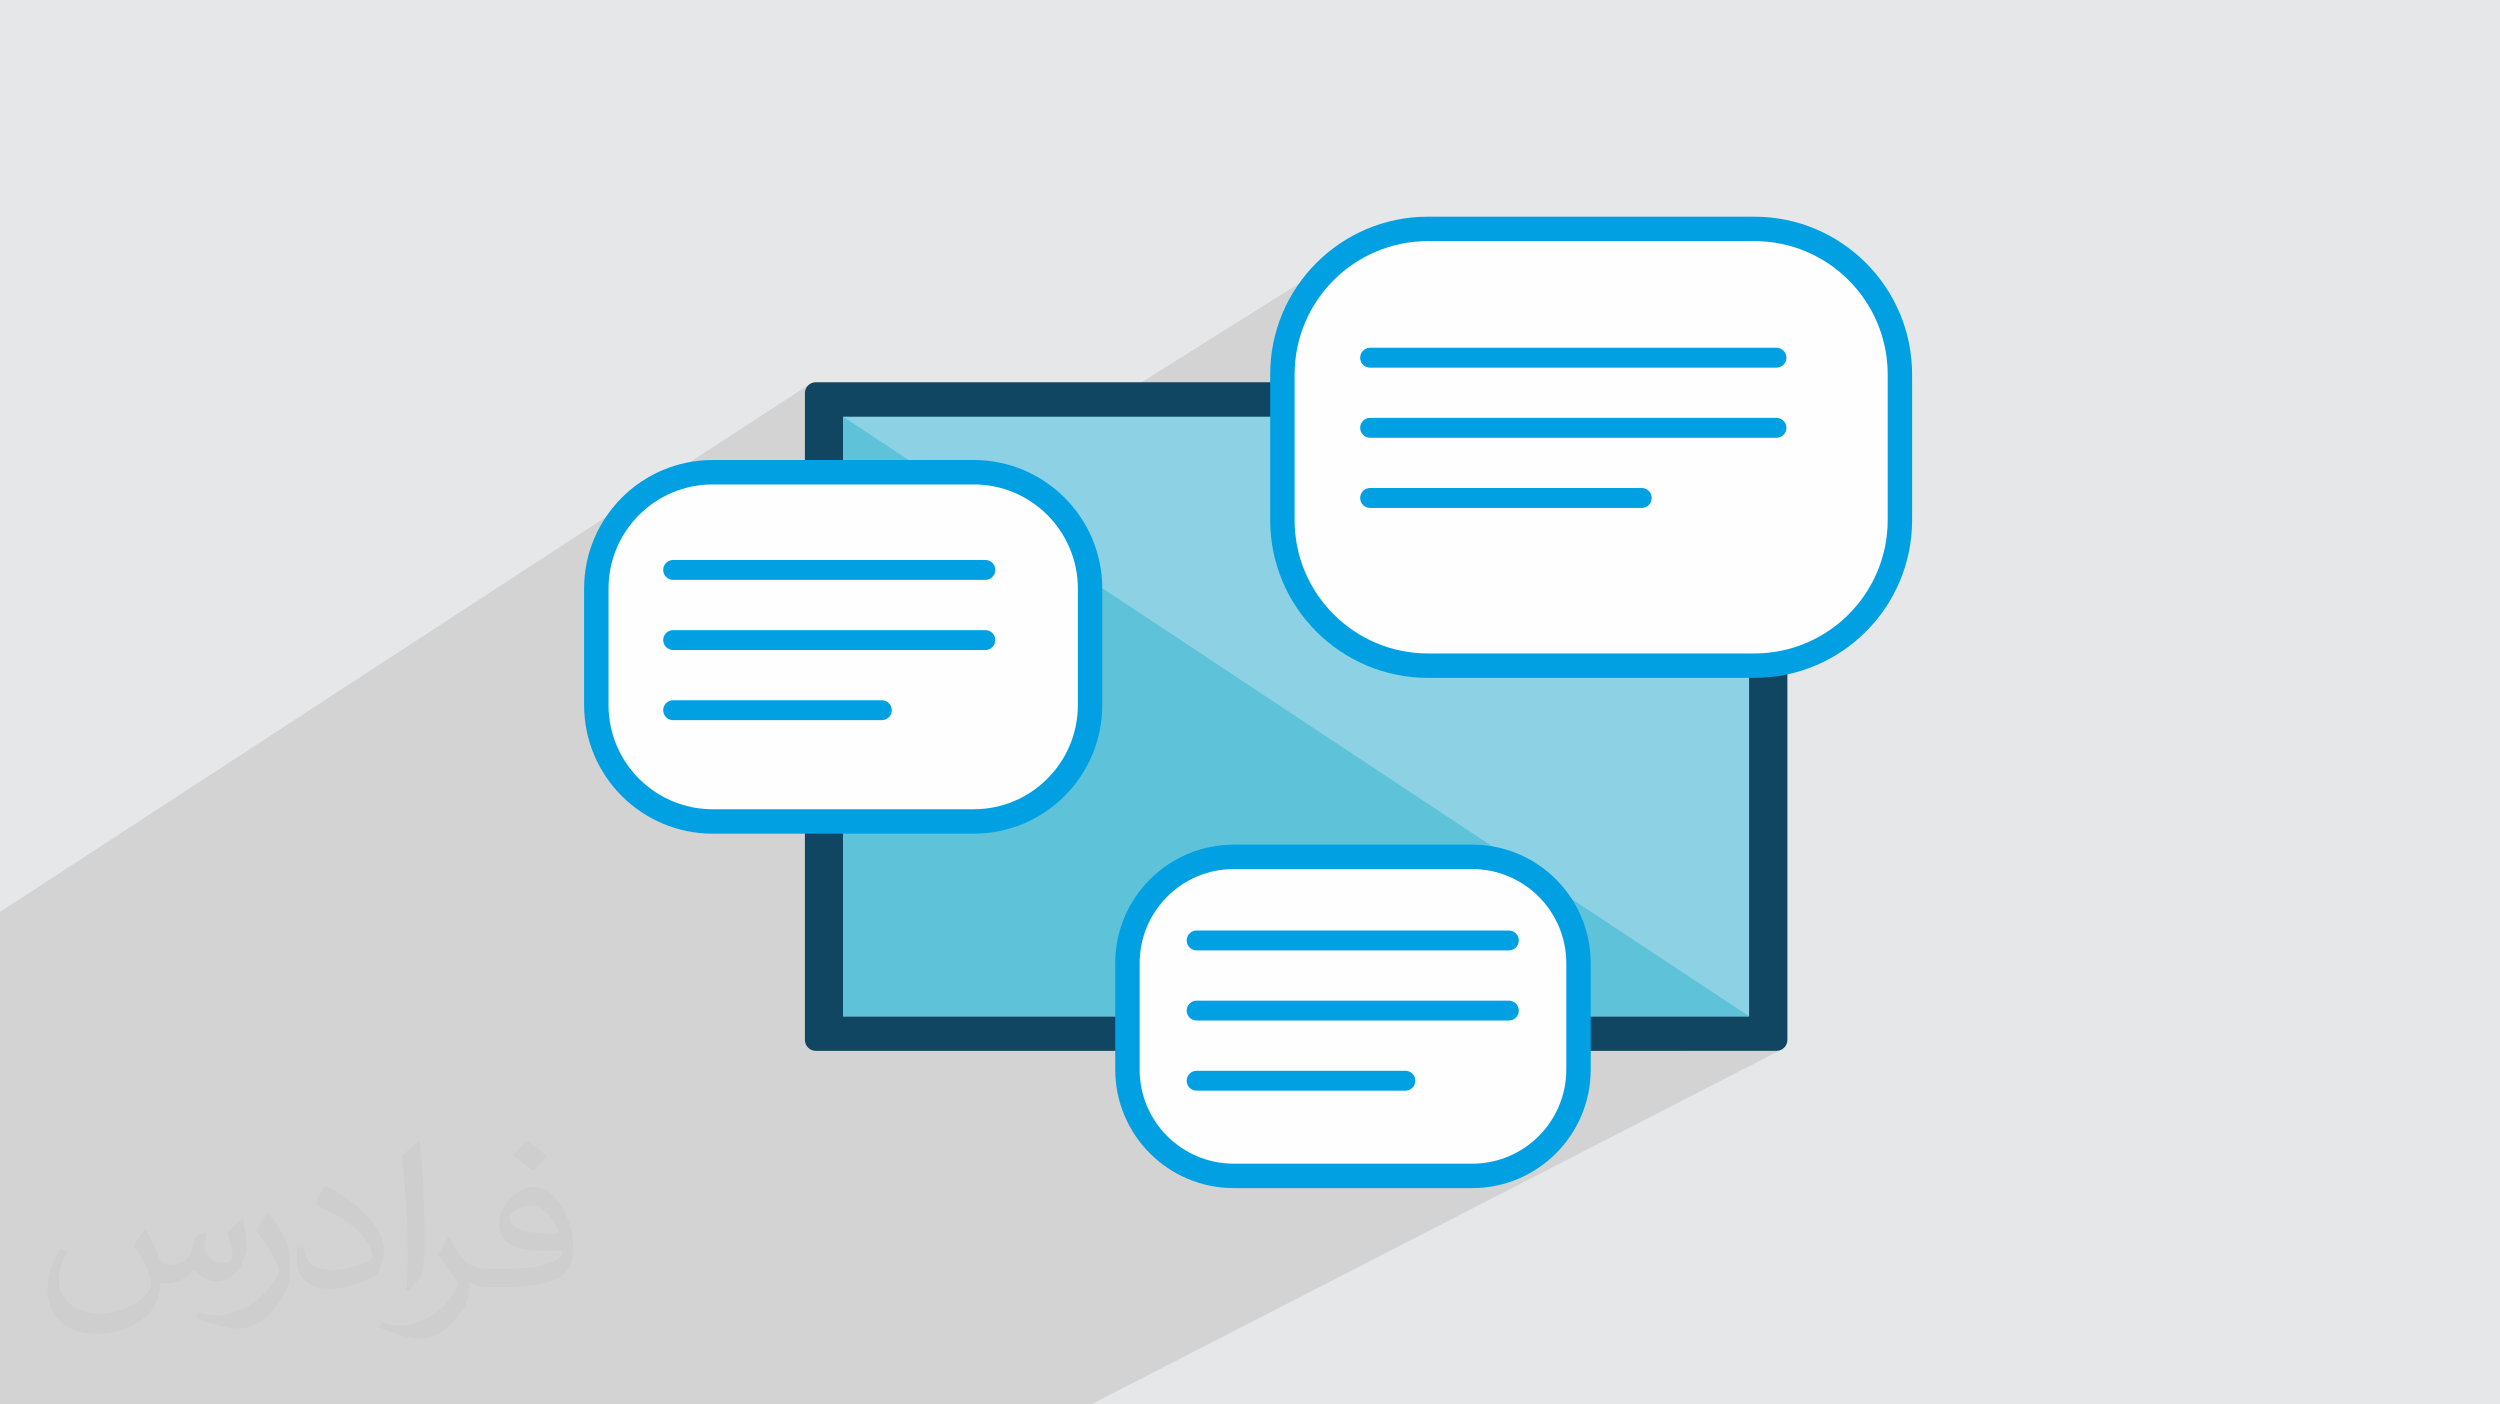
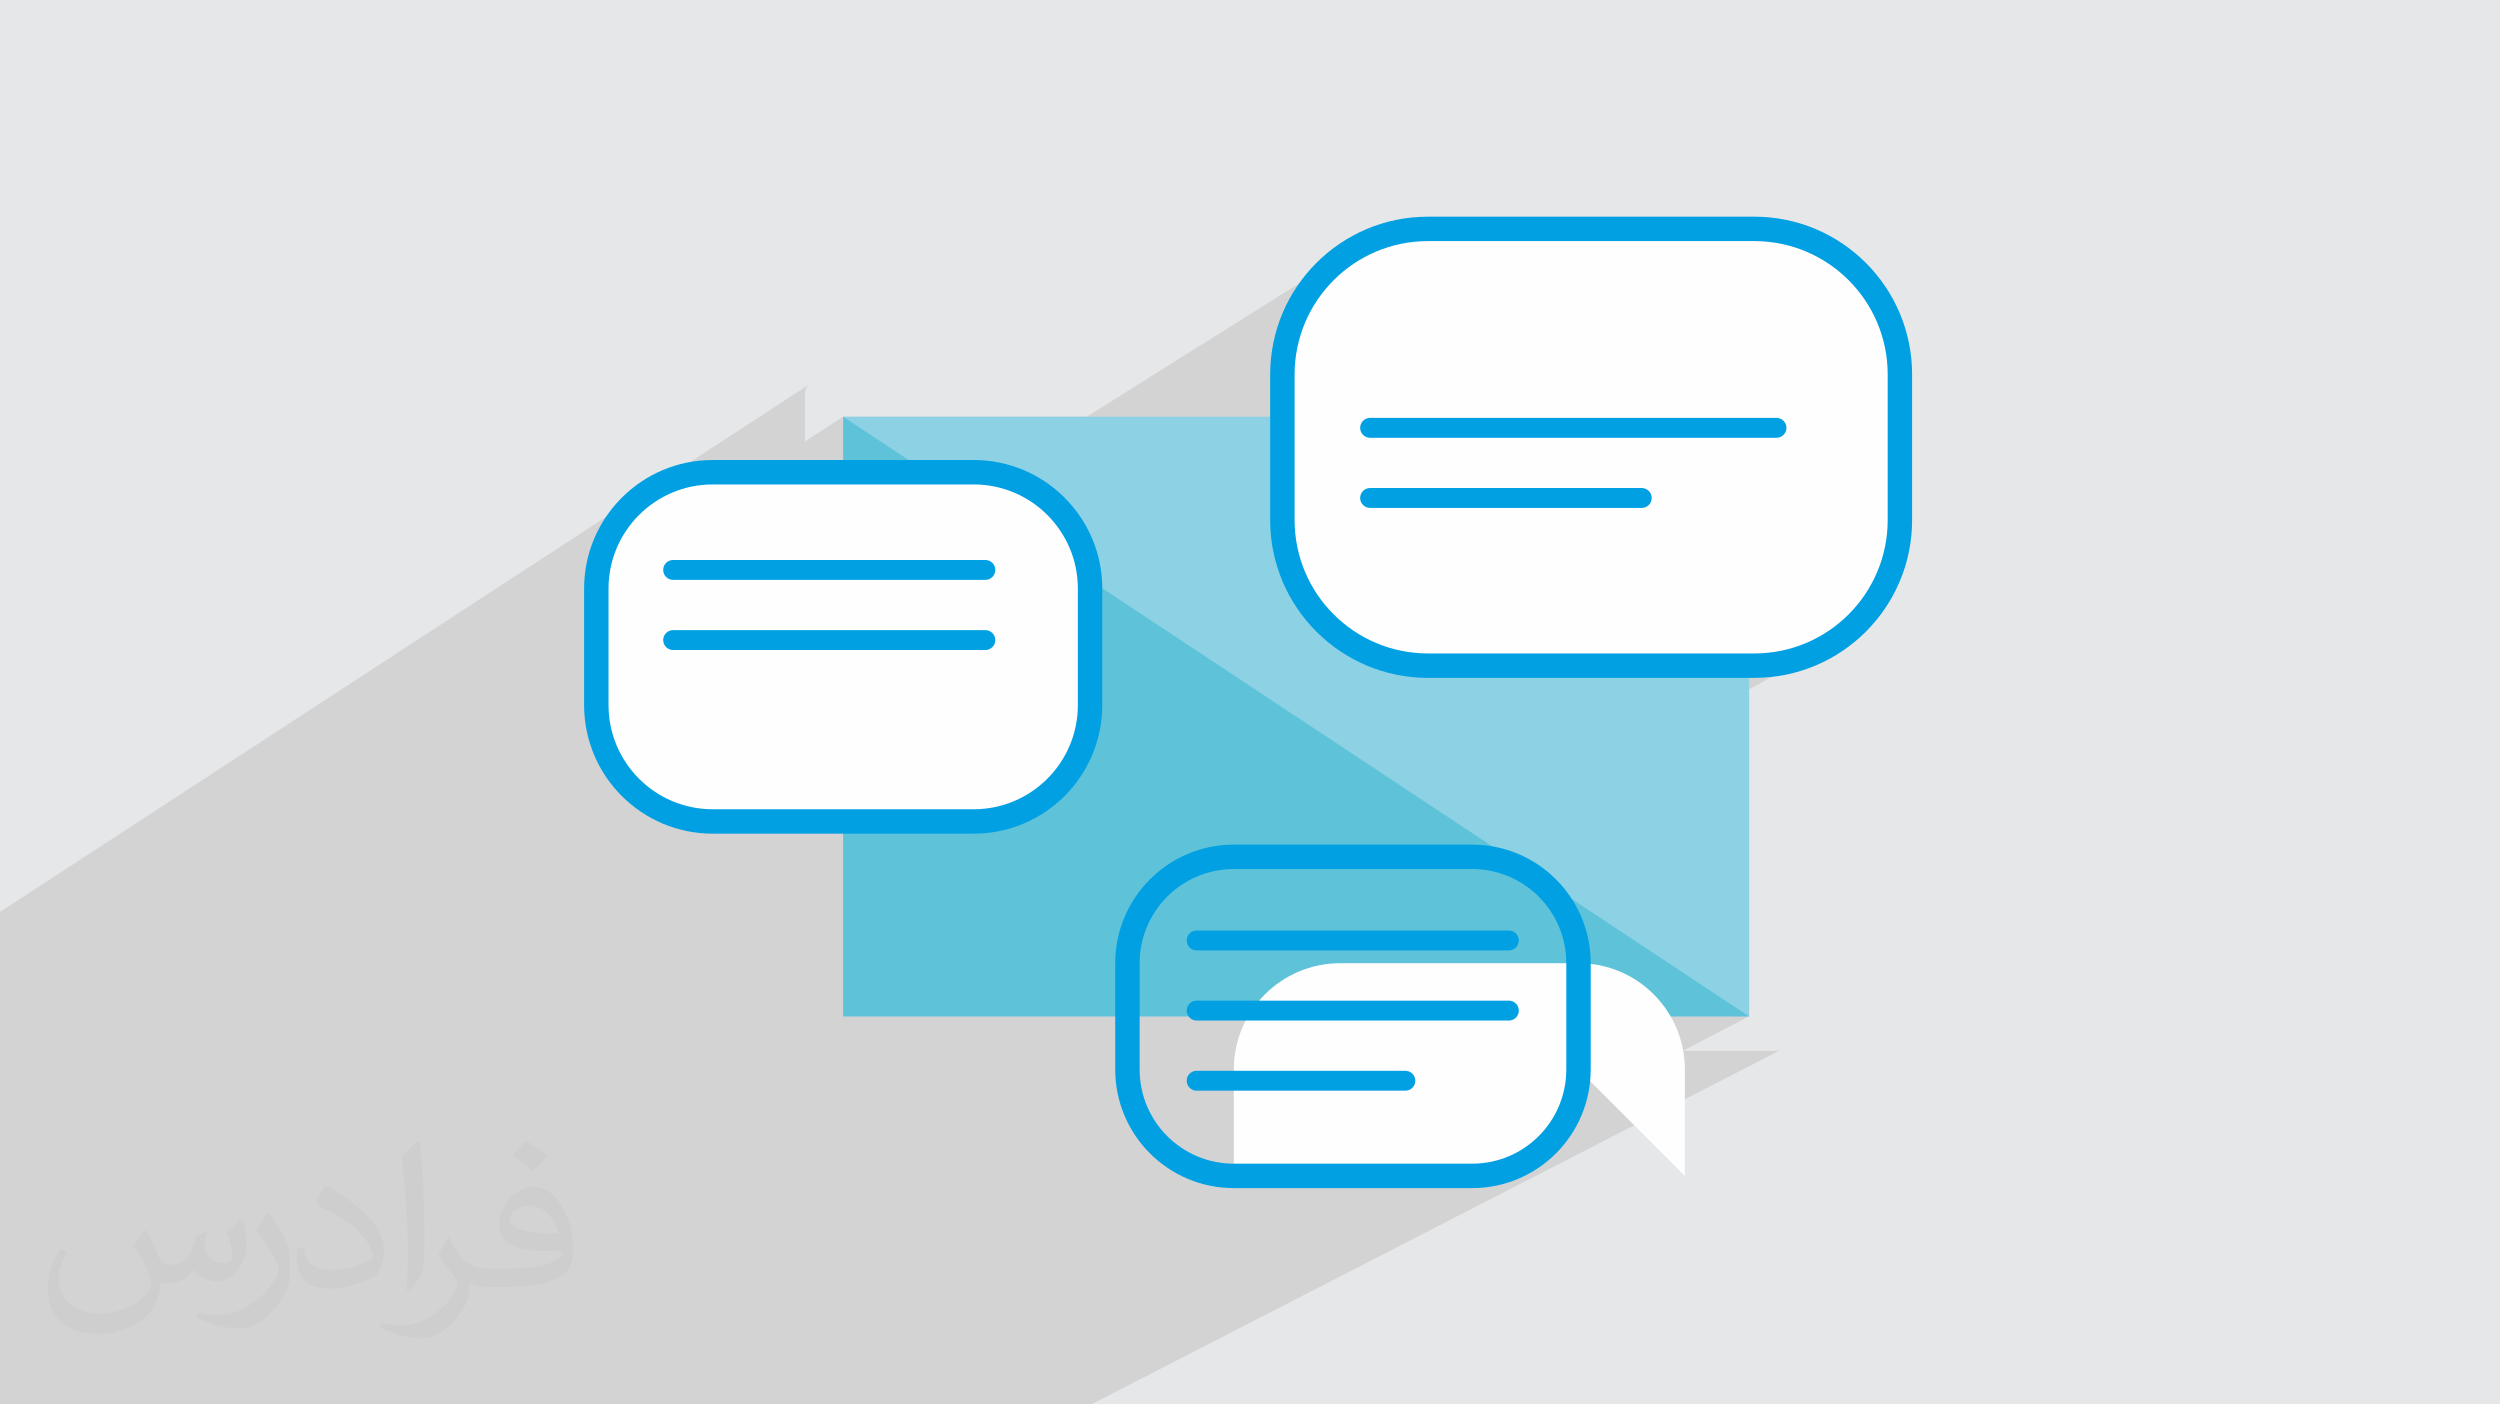
<svg xmlns="http://www.w3.org/2000/svg" xml:space="preserve" width="94.192mm" height="52.917mm" version="1.0" style="shape-rendering:geometricPrecision; text-rendering:geometricPrecision; image-rendering:optimizeQuality; fill-rule:evenodd; clip-rule:evenodd" viewBox="0 0 9419.16 5291.66">
  <defs>
    <style type="text/css">
   
    .fil0 {fill:#E6E7E8}
    .fil6 {fill:#FEFEFE;fill-rule:nonzero}
    .fil4 {fill:#8DD1E4;fill-rule:nonzero}
    .fil5 {fill:#5EC3D9;fill-rule:nonzero}
    .fil3 {fill:#114662;fill-rule:nonzero}
    .fil7 {fill:#00A0E3;fill-rule:nonzero}
    .fil2 {fill:#373435;fill-opacity:0.031}
    .fil1 {fill:#2B2A29;fill-opacity:0.102}
   
  </style>
  </defs>
  <g id="Layer_x0020_1">
    <polygon class="fil0" points="-0,0 9419.16,0 9419.16,5291.66 -0,5291.66 " />
    <polygon class="fil1" points="1728.04,5291.66 1606.1,5291.66 1290.38,5291.66 917.75,5291.66 746.4,5291.66 642.16,5291.66 550.58,5291.66 208.33,5291.66 42.43,5291.66 -0,5291.66 -0,5254.53 -0,4868.51 -0,4725.25 -0,4398.94 -0,4139.11 -0,4083.43 -0,4083.32 -0,4082.83 -0,4082.68 -0,4082.22 -0,4082.02 -0,4081.58 -0,4081.38 -0,4080.97 -0,4080.72 -0,4080.35 -0,4080.06 -0,4079.7 -0,4079.41 -0,4079.06 -0,4078.77 -0,4078.43 -0,4078.13 -0,4077.77 -0,4077.48 -0,4077.13 -0,4076.8 -0,4076.48 -0,4076.17 -0,4075.84 -0,4075.51 -0,4075.21 -0,4074.84 -0,4074.56 -0,4074.2 -0,4073.9 -0,4073.54 -0,4073.27 -0,4072.84 -0,4072.62 -0,4072.09 -0,4071.97 -0,4071.33 -0,3664.57 -0,3663.9 -0,3663.88 -0,3663.25 -0,3663.06 -0,3662.6 -0,3662.31 -0,3661.97 -0,3661.66 -0,3661.31 -0,3660.99 -0,3660.66 -0,3660.35 -0,3660.01 -0,3659.71 -0,3659.36 -0,3659.08 -0,3658.72 -0,3658.41 -0,3658.08 -0,3657.74 -0,3657.44 -0,3657.08 -0,3656.79 -0,3656.44 -0,3656.15 -0,3655.81 -0,3655.51 -0,3655.15 -0,3654.87 -0,3654.49 -0,3654.24 -0,3653.86 -0,3653.6 -0,3653.21 -0,3652.96 -0,3652.58 -0,3652.33 -0,3651.91 -0,3651.68 -0,3651.28 -0,3651.07 -0,3650.63 -0,3650.44 -0,3650.01 -0,3649.8 -0,3649.35 -0,3649.19 -0,3648.72 -0,3648.56 -0,3648.08 -0,3647.93 -0,3647.48 -0,3647.31 -0,3646.81 -0,3646.69 -0,3646.17 -0,3646.09 -0,3645.53 -0,3645.44 -0,3644.92 -0,3644.84 -0,3644.29 -0,3644.22 -0,3643.67 -0,3643.59 -0,3643.05 -0,3642.98 -0,3642.42 -0,3642.37 -0,3641.77 -0,3641.15 -0,3620.55 -0,3455.95 -0,3444.06 -0,3435.84 3050.71,1447.13 3044.63,1452.13 3039.62,1458.21 3035.84,1465.18 3033.44,1472.88 3032.61,1481.16 3032.61,1663.1 3176.86,1569.99 4094.56,1569.99 5095.77,941.78 5073.51,956.05 5052,971.35 5031.27,987.64 5011.37,1004.88 4992.31,1023.04 4974.15,1042.1 4956.91,1062 4940.62,1082.73 4925.32,1104.24 4911.05,1126.5 4897.84,1149.47 4885.73,1173.12 4874.74,1197.43 4864.92,1222.34 4856.29,1247.83 4848.9,1273.86 4842.78,1300.41 4837.95,1327.42 4834.46,1354.88 4832.34,1382.74 4831.63,1410.97 4831.63,1569.99 6590.01,1569.99 6590.01,2507.97 6609.56,2507.97 6637.79,2507.26 6665.65,2505.14 6693.11,2501.65 6720.13,2496.83 6746.67,2490.7 6772.7,2483.31 6798.19,2474.68 6823.11,2464.86 6847.41,2453.88 6871.07,2441.76 6590.01,2597.5 6590.01,3829.32 6339.92,3959.19 6693.26,3959.19 6701.53,3958.36 6709.23,3955.97 4110.55,5291.66 4101.56,5291.66 3975.01,5291.66 3882.41,5291.66 3774.04,5291.66 3071.86,5291.66 3027.97,5291.66 2960.23,5291.66 2796.28,5291.66 2340.5,5291.66 2314.07,5291.66 1953.45,5291.66 " />
    <path class="fil2" d="M549.37 4634.7c17.98,27.25 29.64,53.44 41.02,82.55 8.46,16.94 12.95,48.16 52.65,48.16 11.63,0 28.32,-3.43 43.13,-11.63 16.66,-8.74 29.36,-21.97 35.99,-42.06l15.87 -53.44 38.63 -19.05 2.64 2.64c-5.28,20.12 -6.6,39.42 -6.6,54.51 0,44.7 38.63,61.65 69.32,61.65 17.98,0 34.14,-8.74 34.14,-25.15 0,-21.16 -8.99,-57.15 -20.65,-89.43 17.98,-17.98 35.99,-35.99 56.62,-50.55l3.17 1.6c8.99,38.1 14.02,75.67 14.02,100.81 0,24.61 -10.85,51.87 -19.84,69.6 -18.52,34.92 -51.33,62.71 -91.01,62.71 -30.15,0 -63.75,-15.09 -86.79,-43.13l-1.32 0c-21.69,27 -55.3,51.33 -109.02,51.33l-16.66 0c-2.64,35.46 -10.31,60.58 -21.97,83.08 -32,62.43 -127,106.63 -216.43,106.63 -124.36,0 -186.79,-71.7 -186.79,-167.21 0,-59 19.3,-113.77 48.95,-152.65l24.33 10.06c-18.52,35.46 -30.96,68.78 -30.96,101.6 0,89.43 72.77,132.03 156.64,132.03 77.8,0 174.09,-49.48 191.57,-106.88 -6.6,-62.71 -30.15,-92.07 -66.14,-149.22 10.85,-19.05 24.87,-38.1 42.34,-58.47l3.17 0 0 0 0 0 -0.02 -0.09zm1434.3 -336.55c26.19,16.41 51.87,35.71 76.99,57.94 -14.02,19.84 -31.5,37.85 -53.19,53.72 -25.15,-20.37 -50.27,-37.85 -75.95,-56.36 17.45,-19.58 34.67,-38.35 52.12,-55.3l0 0 0 0 0 0 0 0 0 0 0.03 0zm13.49 244.48c-42.34,0 -76.99,27.79 -76.99,48.41 0,44.2 84.66,57.94 186,57.4 -12.7,-51.87 -57.15,-105.84 -109.02,-105.84l0.01 0.03zm-95 236.55c55.04,0 103.2,-1.6 139.95,-10.85 41.02,-10.31 75.67,-30.96 75.67,-45.24 0,-3.71 0,-8.2 -1.32,-11.91 -23.01,2.11 -49.48,2.11 -72.49,2.11 -74.6,0 -131.75,-16.94 -154.25,-58.75 -5.56,-11.63 -9.52,-24.61 -9.52,-39.42 0,-40.49 17.45,-79.91 48.16,-107.16 25.65,-22.48 53.97,-36.5 82.8,-36.5 52.12,0 93.65,41.81 122.76,107.7 15.87,35.99 26.72,77.52 26.72,129.92 0,34.92 -9.52,64.29 -31.22,85.98 -40.49,39.17 -115.09,53.97 -229.39,53.97l-51.87 0 0 0 -13.49 0c-28.32,0 -48.69,-5.03 -64.82,-17.45l-2.64 0c0.79,6.6 1.32,12.95 1.32,19.05 0,25.65 -8.46,58.47 -25.65,84.66 -50.8,75.41 -105.84,108.2 -153.47,108.2 -48.16,0 -107.16,-18.52 -160.35,-42.6l9.52 -18.52c17.2,7.14 41.02,11.91 73.81,11.91 85.98,0 198.96,-82.55 212.98,-163.25 -3.17,-6.6 -8.99,-15.34 -17.2,-24.61 -25.15,-29.9 -41.02,-54.76 -55.83,-80.95 12.7,-25.15 24.33,-45.24 35.18,-63.5l4.5 -0.53c36.78,74.88 70.1,117.73 144.45,117.73l11.63 0 0 0 53.97 0 0 0 0 0 0 0 0 0 0 0 0.09 0.01zm-372.55 79.11c6.35,-34.39 6.88,-73.02 6.88,-109.02l0 -53.44c0,-99.75 -12.7,-244.73 -23.01,-339.19 17.98,-19.3 43.13,-42.06 62.97,-57.4l5.82 1.6c13.49,118.8 16.66,256.39 16.66,383.64 0,33.35 -1.32,65.89 -4.5,89.69 -1.85,30.15 -19.3,52.91 -56.62,87.83l-8.2 -3.71zm-383.38 -157.42c1.85,46.84 24.87,83.62 105.31,83.62 50.01,0 92.33,-12.95 139.17,-35.18 8.46,-3.71 12.95,-8.74 12.95,-12.95 0,-29.36 -22.48,-68.25 -60.32,-103.71 -36.78,-33.35 -85.47,-62.71 -130.96,-82.3 -15.62,-6.6 -20.65,-13.49 -20.65,-20.12 0,-13.49 17.98,-41.81 32.82,-62.18l5.03 -0.53c52.12,27.25 110.34,67.74 153.47,112.7 39.17,41.53 63.5,83.62 63.5,129.39 0,33.86 -10.31,65.61 -27,95.25 -57.15,28.83 -118.01,50.8 -178.33,50.8 -73.28,0 -123.29,-34.39 -123.29,-115.09 0,-8.74 0,-22.22 3.17,-39.7l25.15 0 0 0 0 0 0 0 0 0 0 0 -0.02 0zm-132.57 -133.1l45.52 73.56c16.66,27.25 32.28,56.9 32.28,103.71l0 59.79c0,48.41 -30.96,100.28 -80.95,151.61 -39.17,34.67 -73.81,49.48 -105.84,49.48 -47.62,0 -102.13,-14.81 -165.1,-41.81l7.14 -18.52c19.84,5.28 42.85,9.78 71.17,9.78 90.5,-0.53 183.08,-66.67 225.42,-147.37 5.03,-9.27 6.88,-17.98 6.88,-24.08 0,-9.27 -5.03,-19.58 -8.99,-28.83 -23.01,-43.38 -48.69,-83.08 -76.99,-119.86 14.81,-23.29 29.64,-45.77 45.77,-68l3.71 0.53 0 0 0 0 0 0 0 0 0 0 -0.02 0.01z" />
-     <path class="fil3" d="M6734.3 3918.15c0,22.68 -18.38,41.04 -41.04,41.04l-3619.61 0c-22.66,0 -41.04,-18.36 -41.04,-41.04l0 -2436.99c0,-22.68 18.38,-41.04 41.04,-41.04l3619.61 0c22.66,0 41.04,18.36 41.04,41.04l0 2436.99z" />
    <polygon class="fil4" points="3176.86,3829.32 6590.01,3829.32 6590.01,1569.99 3176.86,1569.99 " />
    <polygon class="fil5" points="6590.01,3829.32 3176.86,3829.32 3176.86,1569.99 " />
    <path class="fil6" d="M4107.03 2656.35c0,242.28 -196.41,438.66 -438.69,438.66l-982.97 0c-242.27,0 -438.67,-196.38 -438.67,-438.66l0 -438.51c0,-242.27 196.4,-438.67 438.67,-438.67l982.97 0c242.28,0 438.69,196.4 438.69,438.67l0 438.51z" />
    <path class="fil7" d="M4153.03 2656.35c0,133.83 -54.26,255 -141.97,342.7 -87.7,87.7 -208.89,141.96 -342.72,141.96l-982.97 0c-133.83,0 -255.01,-54.26 -342.71,-141.96 -87.7,-87.7 -141.96,-208.87 -141.96,-342.7l0 -438.51c0,-133.83 54.26,-255 141.96,-342.71 87.71,-87.7 208.88,-141.96 342.71,-141.96l982.97 0c133.83,0 255.01,54.26 342.72,141.96 87.71,87.71 141.97,208.89 141.97,342.71l0 438.51zm-207.01 277.66c71.05,-71.04 115.01,-169.22 115.01,-277.66l0 -438.51c0,-108.43 -43.96,-206.62 -115.01,-277.67 -71.05,-71.04 -169.24,-115 -277.68,-115l-982.97 0c-108.44,0 -206.62,43.96 -277.67,115 -71.04,71.05 -115,169.23 -115,277.67l0 438.51c0,108.44 43.95,206.61 115,277.66 71.05,71.05 169.23,115 277.67,115l982.97 0c108.44,0 206.63,-43.95 277.68,-115z" />
-     <path class="fil6" d="M2246.7 2217.84c0,-0.24 0,-0.49 0,-0.72 0,0.23 0,0.48 0,0.72zm0 -0.75c0,-0.22 0,-0.46 0,-0.67 0,0.21 0,0.45 0,0.67zm0 -0.88c0,-0.16 0,-0.33 0,-0.49 0,0.16 0,0.33 0,0.49zm0 -0.81c0,-0.11 0,-0.27 0,-0.37 0,0.12 0,0.24 0,0.37zm0.02 -0.71c0,-0.15 0,-0.24 0,-0.38 0,0.12 0,0.25 0,0.38zm0 -0.72c0,-0.13 0,-0.23 0,-0.36 0,0.13 0,0.25 0,0.36zm0 -0.7c0,-0.13 0,-0.24 0,-0.36 0,0.11 0,0.23 0,0.36zm0.02 -0.7c0,-0.12 0,-0.23 0,-0.38 0,0.13 0,0.26 0,0.38zm0 -0.68c0,-0.14 0,-0.27 0,-0.39 0,0.14 0,0.25 0,0.39zm0.02 -0.73c0,-0.13 0,-0.24 0,-0.36 0,0.12 0,0.23 0,0.36zm0 -0.72c0.01,-0.11 0.01,-0.23 0.01,-0.34 0,0.12 0,0.23 -0.01,0.34zm0.01 -0.72c0,-0.09 0,-0.21 0,-0.32 0,0.13 0,0.21 0,0.32zm0.02 -0.7c0,-0.1 0,-0.21 0,-0.32 0,0.11 0,0.22 0,0.32zm0.02 -0.7c0,-0.1 0,-0.23 0,-0.32 0,0.09 0,0.22 0,0.32zm0 -0.71c0.02,-0.11 0.02,-0.2 0.02,-0.31 0,0.11 0,0.2 -0.02,0.31zm0.02 -0.72c0.01,-0.09 0.01,-0.2 0.01,-0.28 0,0.1 0,0.17 -0.01,0.28zm0.01 -0.69c0.02,-0.1 0.02,-0.2 0.02,-0.29 0,0.1 0,0.18 -0.02,0.29zm0.04 -0.72c0,-0.11 0,-0.16 0,-0.27 0,0.09 0,0.18 0,0.27zm0.02 -0.7c0,-0.11 0,-0.16 0,-0.27 0,0.09 0,0.18 0,0.27zm0.01 -0.72c0,-0.07 0,-0.16 0,-0.25 0,0.09 0,0.18 0,0.25zm0.03 -0.7c0,-0.07 0,-0.16 0,-0.23 0,0.09 0,0.15 0,0.23zm0.01 -0.71c0.02,-0.09 0.02,-0.13 0.02,-0.22 0,0.07 0,0.14 -0.02,0.22zm0.04 -0.7c0,-0.08 0,-0.15 0,-0.22 0,0.07 0,0.14 0,0.22zm0.02 -0.72c0,-0.05 0,-0.12 0.01,-0.18 -0.01,0.06 -0.01,0.13 -0.01,0.18zm0.03 -0.7c0,-0.05 0,-0.12 0,-0.17 0,0.05 0,0.12 0,0.17zm0.02 -0.7c0,-0.05 0,-0.1 0.02,-0.17 -0.02,0.07 -0.02,0.12 -0.02,0.17zm0.04 -0.68c0,-0.07 0,-0.1 0,-0.18 0,0.06 0,0.11 0,0.18zm0.03 -0.73c0,-0.05 0,-0.09 0,-0.13 0,0.04 0,0.08 0,0.13zm0.02 -0.71c0,-0.02 0,-0.08 0.02,-0.1 -0.02,0.02 -0.02,0.08 -0.02,0.1zm0.03 -0.71c0,-0.02 0,-0.05 0,-0.09 0,0.04 0,0.07 0,0.09zm0.04 -0.68c0,-0.03 0,-0.07 0,-0.09 0,0.02 0,0.06 0,0.09zm0.04 -0.71c0,-0.04 0,-0.04 0,-0.07 0,0.01 0,0.05 0,0.07zm0.03 -0.68c0,-0.04 0,-0.06 0,-0.09 0,0.02 0,0.07 0,0.09zm0.04 -0.7c0,-0.04 0,-0.04 0,-0.07 0,0.02 0,0.05 0,0.07zm0.03 -0.7c0,-0.04 0,-0.02 0,-0.05 0,0.01 0,0.03 0,0.05zm0.04 -0.72l0 0 0 0zm0.04 -0.7l0 0 0 0z" />
    <path class="fil6" d="M2246.88 2669.28c0,-0.02 0,-0.07 0,-0.11 0,0.05 0,0.07 0,0.11zm-0.02 -0.63c0,-0.07 0,-0.11 0,-0.16 0,0.05 0,0.11 0,0.16zm-0.02 -0.65c0,-0.07 0,-0.14 0,-0.21 0,0.07 0,0.14 0,0.21zm-0.01 -0.68c0,-0.07 0,-0.14 0,-0.21 0,0.07 0,0.14 0,0.21zm0 -0.66c0,-0.07 -0.02,-0.18 -0.02,-0.25 0,0.09 0.02,0.16 0.02,0.25zm-0.02 -0.66c0,-0.09 0,-0.2 -0.02,-0.29 0.02,0.09 0.02,0.2 0.02,0.29zm-0.02 -0.68c0,-0.11 0,-0.2 0,-0.31 0,0.11 0,0.2 0,0.31zm-0.02 -0.68c0,-0.11 0,-0.21 0,-0.31 0,0.11 0,0.2 0,0.31zm0 -0.68c-0.01,-0.13 -0.01,-0.22 -0.01,-0.32 0,0.1 0,0.19 0.01,0.32zm-0.01 -0.7c0,-0.09 0,-0.22 0,-0.32 0,0.1 0,0.21 0,0.32zm-0.02 -0.68c0,-0.11 0,-0.23 0,-0.36 0,0.13 0,0.23 0,0.36zm0 -0.7c0,-0.11 0,-0.22 0,-0.34 0,0.12 0,0.23 0,0.34zm-0.02 -0.68c0,-0.13 0,-0.23 0,-0.36 0,0.11 0,0.23 0,0.36zm0 -0.68c0,-0.15 0,-0.27 0,-0.4 0,0.15 0,0.25 0,0.4zm0 -0.7c0,-0.13 0,-0.27 0,-0.39 0,0.12 0,0.26 0,0.39zm-0.02 -0.7c0,-0.14 0,-0.25 0,-0.39 0,0.12 0,0.27 0,0.39zm0 -0.68c0,-0.16 0,-0.3 0,-0.46 0,0.14 0,0.3 0,0.46zm0 -0.7c0,-0.17 0,-0.37 0,-0.57 0,0.18 0,0.4 0,0.57zm0 -0.7c0,-0.23 0,-0.44 0,-0.69l0 0c0,0.23 0,0.46 0,0.69z" />
-     <path class="fil6" d="M5947.26 4029.63c0,221.33 -179.43,400.73 -400.76,400.73l-897.97 0c-221.33,0 -400.75,-179.4 -400.75,-400.73l0 -400.6c0,-221.32 179.42,-400.74 400.75,-400.74l897.97 0c221.33,0 400.76,179.42 400.76,400.74l0 400.6z" />
+     <path class="fil6" d="M5947.26 4029.63c0,221.33 -179.43,400.73 -400.76,400.73l-897.97 0l0 -400.6c0,-221.32 179.42,-400.74 400.75,-400.74l897.97 0c221.33,0 400.76,179.42 400.76,400.74l0 400.6z" />
    <path class="fil7" d="M5993.26 4029.63c0,123.34 -50.02,235.04 -130.86,315.88 -80.84,80.84 -192.55,130.85 -315.9,130.85l-897.97 0c-123.35,0 -235.06,-50.01 -315.9,-130.85 -80.84,-80.83 -130.85,-192.54 -130.85,-315.88l0 -400.6c0,-123.34 50.02,-235.05 130.86,-315.89 80.84,-80.84 192.55,-130.85 315.89,-130.85l897.97 0c123.35,0 235.06,50.02 315.9,130.86 80.84,80.84 130.86,192.54 130.86,315.88l0 400.6zm-195.9 250.84c64.19,-64.19 103.9,-152.88 103.9,-250.84l0 -400.6c0,-97.96 -39.71,-186.65 -103.9,-250.84 -64.19,-64.19 -152.89,-103.9 -250.86,-103.9l-897.97 0c-97.96,0 -186.67,39.71 -250.85,103.89 -64.19,64.19 -103.9,152.89 -103.9,250.85l0 400.6c0,97.96 39.71,186.67 103.89,250.84 64.18,64.18 152.89,103.89 250.86,103.89l897.97 0c97.97,0 186.68,-39.71 250.86,-103.89z" />
    <path class="fil6" d="M7158.19 1959.37c0,303.01 -245.64,548.6 -548.63,548.6l-1229.32 0c-302.99,0 -548.61,-245.59 -548.61,-548.6l0 -548.4c0,-302.99 245.62,-548.61 548.61,-548.61l1229.32 0c302.99,0 548.63,245.62 548.63,548.61l0 548.4z" />
    <path class="fil7" d="M7204.19 1959.37c0,164.19 -66.57,312.85 -174.16,420.44 -107.61,107.6 -256.28,174.16 -420.47,174.16l-1229.32 0c-164.19,0 -312.85,-66.56 -420.45,-174.16 -107.6,-107.59 -174.16,-256.25 -174.16,-420.44l0 -548.4c0,-164.19 66.57,-312.85 174.16,-420.45 107.6,-107.6 256.27,-174.16 420.45,-174.16l1229.32 0c164.19,0 312.86,66.57 420.46,174.17 107.6,107.59 174.17,256.26 174.17,420.44l0 548.4zm-239.2 355.4c90.94,-90.94 147.2,-216.6 147.2,-355.4l0 -548.4c0,-138.79 -56.27,-264.47 -147.21,-355.4 -90.94,-90.94 -216.62,-147.21 -355.42,-147.21l-1229.32 0c-138.79,0 -264.47,56.26 -355.41,147.2 -90.93,90.94 -147.2,216.61 -147.2,355.41l0 548.4c0,138.8 56.26,264.47 147.2,355.4 90.94,90.94 216.61,147.2 355.41,147.2l1229.32 0c138.8,0 264.48,-56.25 355.43,-147.2z" />
-     <path class="fil7" d="M5162.07 1385.16c-20.71,0 -37.5,-16.79 -37.5,-37.5 0,-20.71 16.79,-37.5 37.5,-37.5l1531.19 0c20.71,0 37.5,16.79 37.5,37.5 0,20.71 -16.79,37.5 -37.5,37.5l-1531.19 0z" />
    <path class="fil7" d="M5162.07 1649.41c-20.71,0 -37.5,-16.79 -37.5,-37.5 0,-20.71 16.79,-37.5 37.5,-37.5l1531.19 0c20.71,0 37.5,16.79 37.5,37.5 0,20.71 -16.79,37.5 -37.5,37.5l-1531.19 0z" />
    <path class="fil7" d="M5162.07 1913.66c-20.71,0 -37.5,-16.79 -37.5,-37.5 0,-20.71 16.79,-37.5 37.5,-37.5l1023.55 0c20.71,0 37.5,16.79 37.5,37.5 0,20.71 -16.79,37.5 -37.5,37.5l-1023.55 0z" />
    <path class="fil7" d="M2536.17 2184.81c-20.71,0 -37.5,-16.79 -37.5,-37.5 0,-20.71 16.79,-37.5 37.5,-37.5l1176.34 0c20.71,0 37.5,16.79 37.5,37.5 0,20.71 -16.79,37.5 -37.5,37.5l-1176.34 0z" />
    <path class="fil7" d="M2536.17 2449.06c-20.71,0 -37.5,-16.79 -37.5,-37.5 0,-20.71 16.79,-37.5 37.5,-37.5l1176.34 0c20.71,0 37.5,16.79 37.5,37.5 0,20.71 -16.79,37.5 -37.5,37.5l-1176.34 0z" />
-     <path class="fil7" d="M2536.17 2713.31c-20.71,0 -37.5,-16.79 -37.5,-37.5 0,-20.71 16.79,-37.5 37.5,-37.5l786.34 0c20.71,0 37.5,16.79 37.5,37.5 0,20.71 -16.79,37.5 -37.5,37.5l-786.34 0z" />
    <path class="fil7" d="M4508.55 3580.82c-20.71,0 -37.5,-16.79 -37.5,-37.5 0,-20.71 16.79,-37.5 37.5,-37.5l1176.34 0c20.71,0 37.5,16.79 37.5,37.5 0,20.71 -16.79,37.5 -37.5,37.5l-1176.34 0z" />
    <path class="fil7" d="M4508.55 3845.07c-20.71,0 -37.5,-16.79 -37.5,-37.5 0,-20.71 16.79,-37.5 37.5,-37.5l1176.34 0c20.71,0 37.5,16.79 37.5,37.5 0,20.71 -16.79,37.5 -37.5,37.5l-1176.34 0z" />
    <path class="fil7" d="M4508.55 4109.32c-20.71,0 -37.5,-16.79 -37.5,-37.5 0,-20.71 16.79,-37.5 37.5,-37.5l786.34 0c20.71,0 37.5,16.79 37.5,37.5 0,20.71 -16.79,37.5 -37.5,37.5l-786.34 0z" />
  </g>
</svg>